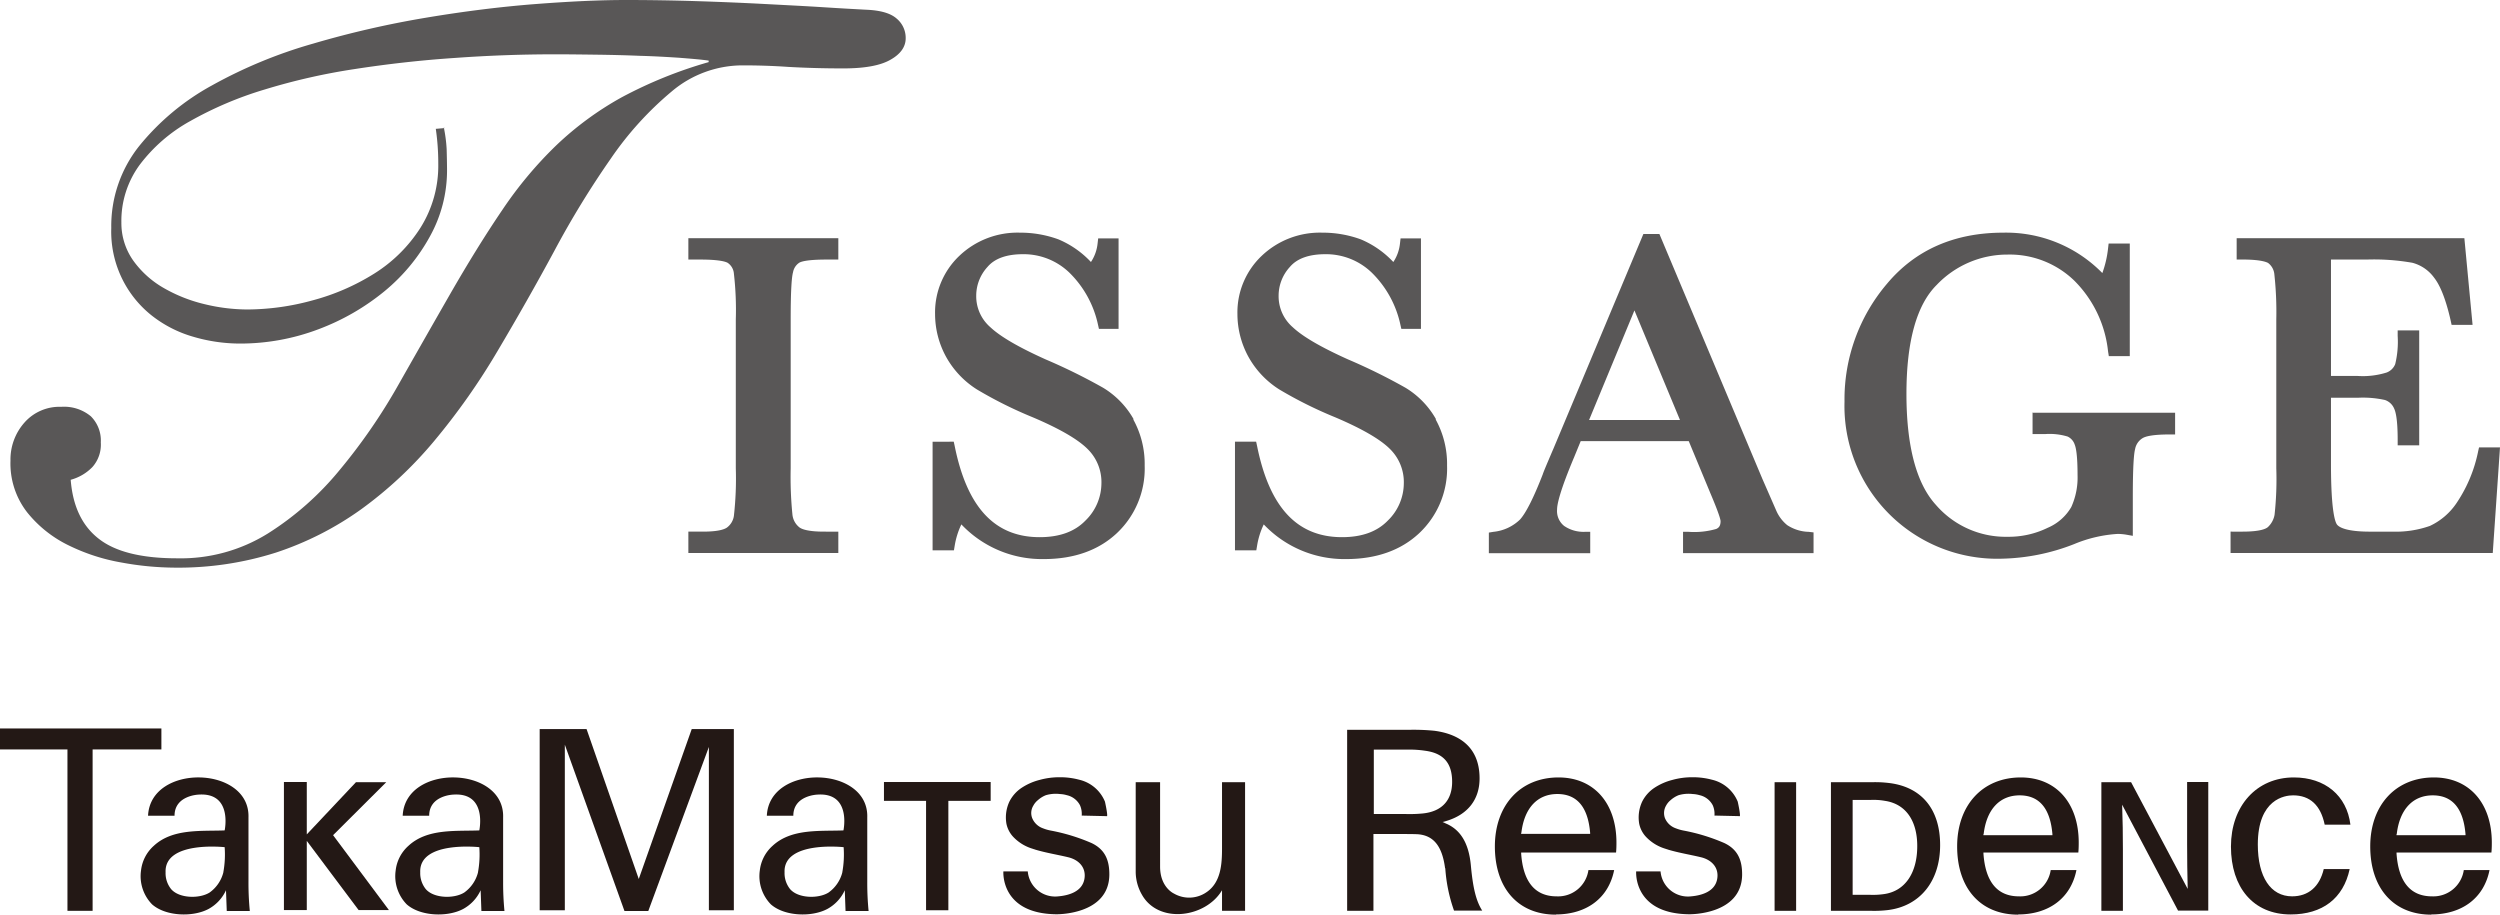
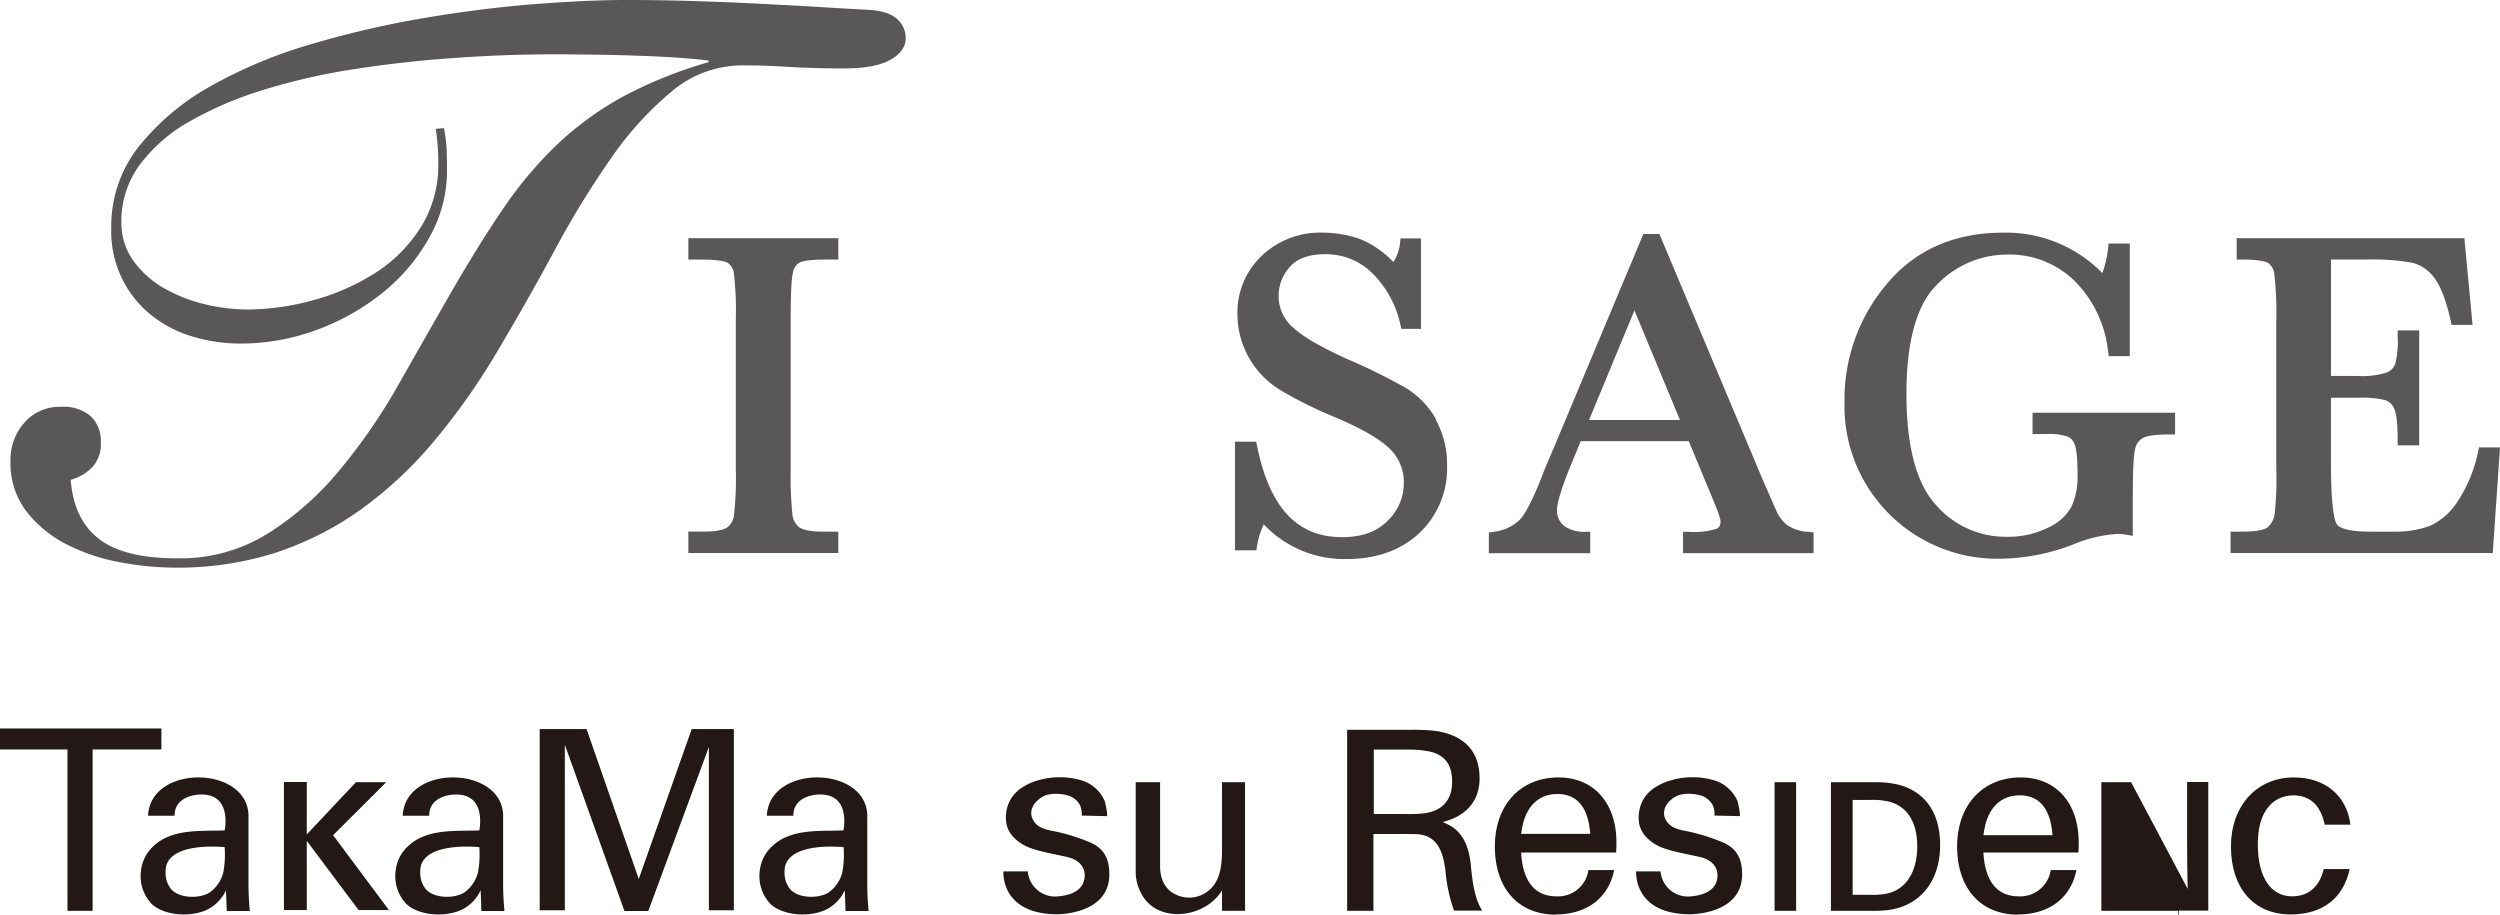
<svg xmlns="http://www.w3.org/2000/svg" width="410" height="150" viewBox="0 0 410 150">
  <g id="logo" transform="translate(0 -0.02)">
    <g id="グループ_79305" data-name="グループ 79305" transform="translate(0 0.02)">
      <path id="パス_35541" data-name="パス 35541" d="M53.416,18.2a2.356,2.356,0,0,1,1.063-1.656c.344-.187,1.375-.5,4.406-.5h1.969v-3.5H36.26v3.5h1.969c3.094,0,4.125.344,4.469.531a2.358,2.358,0,0,1,1.031,1.781,51.949,51.949,0,0,1,.312,7.5V50.29a54.469,54.469,0,0,1-.312,7.781,2.9,2.9,0,0,1-1.156,1.938c-.469.313-1.5.656-3.938.656H36.26v3.5H60.854v-3.5H58.479c-2.688,0-3.688-.437-4.031-.719a3.065,3.065,0,0,1-1.125-2.125,61.834,61.834,0,0,1-.281-7.563V25.821c0-5.063.188-6.969.375-7.656" transform="translate(76.631 26.523)" fill="#595757" />
-       <path id="パス_35542" data-name="パス 35542" d="M82.1,42.844a14.143,14.143,0,0,0-5-5.156,94.747,94.747,0,0,0-9.438-4.656c-4.375-1.969-7.406-3.719-9.063-5.281a6.709,6.709,0,0,1-2.313-5.188,6.968,6.968,0,0,1,1.844-4.688c1.188-1.406,3.156-2.094,5.844-2.094a10.807,10.807,0,0,1,7.594,3.031,16.905,16.905,0,0,1,4.688,8.531l.156.688H79.63V13.188H76.286L76.193,14A6.725,6.725,0,0,1,75.1,17.063a15.538,15.538,0,0,0-5.344-3.719,18.18,18.18,0,0,0-6.281-1.094,13.824,13.824,0,0,0-9.969,3.813,12.78,12.78,0,0,0-3.969,9.531,14.633,14.633,0,0,0,1.813,7.031,14.8,14.8,0,0,0,5.063,5.344,68.422,68.422,0,0,0,9.156,4.563c4.344,1.844,7.375,3.594,8.969,5.188a7.608,7.608,0,0,1,2.281,5.656,8.569,8.569,0,0,1-2.625,6.094q-2.625,2.719-7.5,2.719c-7.375,0-11.906-4.875-13.938-14.938l-.156-.719H49.13V64.344h3.5l.125-.75a12.846,12.846,0,0,1,1.094-3.5,18.2,18.2,0,0,0,13.5,5.688c4.969,0,9-1.437,12-4.25a14.538,14.538,0,0,0,4.563-11.063,15.118,15.118,0,0,0-1.875-7.594" transform="translate(103.815 25.907)" fill="#595757" />
      <path id="パス_35543" data-name="パス 35543" d="M98.029,42.844a14.143,14.143,0,0,0-5-5.156,94.746,94.746,0,0,0-9.437-4.656c-4.375-1.969-7.406-3.719-9.063-5.281a6.709,6.709,0,0,1-2.312-5.188,6.969,6.969,0,0,1,1.844-4.688c1.188-1.406,3.156-2.094,5.844-2.094A10.807,10.807,0,0,1,87.5,18.813a16.905,16.905,0,0,1,4.688,8.531l.156.688H95.56V13.188H92.216L92.123,14a6.725,6.725,0,0,1-1.094,3.063,15.538,15.538,0,0,0-5.344-3.719A18.18,18.18,0,0,0,79.4,12.25a13.824,13.824,0,0,0-9.969,3.813,12.78,12.78,0,0,0-3.969,9.531,14.633,14.633,0,0,0,1.813,7.031,14.8,14.8,0,0,0,5.063,5.344A68.423,68.423,0,0,0,81.5,42.531c4.344,1.844,7.375,3.594,8.969,5.188a7.608,7.608,0,0,1,2.281,5.656,8.569,8.569,0,0,1-2.625,6.094q-2.625,2.719-7.5,2.719c-7.375,0-11.906-4.875-13.938-14.938l-.156-.719H65.06V64.344h3.5l.125-.75a12.845,12.845,0,0,1,1.094-3.5,18.2,18.2,0,0,0,13.5,5.688c4.969,0,9-1.437,12-4.25a14.538,14.538,0,0,0,4.563-11.063,15.118,15.118,0,0,0-1.875-7.594" transform="translate(137.476 25.907)" fill="#595757" />
      <path id="パス_35544" data-name="パス 35544" d="M130.825,61.164a6.736,6.736,0,0,1-3.438-1.094,6.28,6.28,0,0,1-1.813-2.406l-2.281-5.219L106.419,12.32h-2.625L89.075,47.445c-1.437,3.344-1.719,4.063-1.781,4.281-1.469,3.781-2.719,6.281-3.719,7.406A7.279,7.279,0,0,1,79.2,61.164l-.75.125v3.375H95.075v-3.5h-.906a5.612,5.612,0,0,1-3.375-.969,3.127,3.127,0,0,1-1.156-2.688c0-.875.469-3.063,2.813-8.625l1.063-2.594h17.719l3.594,8.656c1.5,3.531,1.625,4.313,1.625,4.469,0,.875-.375,1.125-.719,1.281a13.015,13.015,0,0,1-4.531.469h-.906v3.5H131.7V61.258l-.812-.094ZM94.888,42.82l7.437-17.969,7.469,17.969Z" transform="translate(165.722 26.056)" fill="#595757" />
      <path id="パス_35545" data-name="パス 35545" d="M128.1,41.719v3.563h2.063a10.183,10.183,0,0,1,3.688.406A2.225,2.225,0,0,1,135.01,47c.219.531.469,1.844.469,5a11.721,11.721,0,0,1-1.031,5.25,8.146,8.146,0,0,1-3.875,3.406,14.535,14.535,0,0,1-6.531,1.469,15.148,15.148,0,0,1-11.812-5.25c-3.187-3.5-4.813-9.625-4.813-18.188s1.656-14.594,4.969-17.875a15.977,15.977,0,0,1,11.594-4.969,15.242,15.242,0,0,1,10.938,4.25,19.2,19.2,0,0,1,5.563,11.625l.125.781h3.438V14.031h-3.469l-.094.813a17.224,17.224,0,0,1-.937,4.031,22.085,22.085,0,0,0-16.25-6.625c-8,0-14.406,2.813-19.063,8.375A29.227,29.227,0,0,0,97.26,39.938a25.057,25.057,0,0,0,25.781,25.781,34.215,34.215,0,0,0,11.906-2.406,21.936,21.936,0,0,1,7.094-1.656,8.643,8.643,0,0,1,1.438.125l1.062.188V55.625c0-5.219.188-7.188.375-7.875a2.648,2.648,0,0,1,1.25-1.812c.469-.281,1.625-.594,4.406-.594h.906V41.781H128.166Z" transform="translate(205.24 25.907)" fill="#595757" />
      <path id="パス_35546" data-name="パス 35546" d="M158.27,46.853l-.156.688a23.364,23.364,0,0,1-3.469,8.344,10.759,10.759,0,0,1-4.437,3.844,16.822,16.822,0,0,1-6.125.938h-3.719c-3.938,0-5.094-.75-5.406-1.187-.281-.406-.969-2.156-.969-9.875V38.7h4.563a16.708,16.708,0,0,1,4.281.375,2.486,2.486,0,0,1,1.5,1.375c.281.563.594,1.906.594,5.156v.906h3.531V27.665h-3.531v.906a15.51,15.51,0,0,1-.406,4.625,2.437,2.437,0,0,1-1.406,1.375,13.073,13.073,0,0,1-4.75.563h-4.375V16.04h6a36.34,36.34,0,0,1,7.344.531,6.425,6.425,0,0,1,3.563,2.438c1.063,1.344,1.969,3.719,2.719,7.031l.156.719h3.438L155.864,12.54H118.52v3.5h.906c2.906,0,3.906.375,4.25.563a2.639,2.639,0,0,1,1.031,1.906,56.728,56.728,0,0,1,.313,7.344V50.29a53.922,53.922,0,0,1-.281,7.594,3.6,3.6,0,0,1-1.094,2.031c-.312.281-1.25.75-4.187.75H117.52v3.5h43l1.188-17.313H158.27Z" transform="translate(248.292 26.523)" fill="#595757" />
      <path id="パス_35547" data-name="パス 35547" d="M71.613,20.9a24.24,24.24,0,0,1,.469,3.563c.031,1.156.063,2.375.063,3.563a22.286,22.286,0,0,1-2.781,10.719,30.78,30.78,0,0,1-7.469,9.031A38.158,38.158,0,0,1,51.05,54.02a36.218,36.218,0,0,1-12.938,2.344,27.178,27.178,0,0,1-7.719-1.156,19.816,19.816,0,0,1-6.75-3.5,17.553,17.553,0,0,1-6.563-14.281,21.064,21.064,0,0,1,4.563-13.438A40.07,40.07,0,0,1,33.55,14.051,78.075,78.075,0,0,1,50.175,7.176,157.639,157.639,0,0,1,68.831,2.9C75.05,1.864,81.05,1.114,86.769.676S97.394.02,101.456.02q5.719,0,11.625.188c3.938.125,7.656.281,11.188.469,3.5.188,6.719.344,9.625.531s5.219.313,6.969.406c2.344.094,4,.563,5,1.438a4.118,4.118,0,0,1,1.5,3.25c0,1.375-.812,2.563-2.469,3.5-1.656.969-4.25,1.438-7.781,1.438-3.281,0-6.313-.094-9.031-.25-2.719-.187-5.219-.25-7.469-.25a18.017,18.017,0,0,0-11.625,4.281,54.177,54.177,0,0,0-10,11.031,148.845,148.845,0,0,0-9.219,15.063c-3,5.563-6.094,11-9.281,16.375A110.635,110.635,0,0,1,70.019,72.364,65.884,65.884,0,0,1,58.05,83.551a51.645,51.645,0,0,1-13.969,7.094,52.885,52.885,0,0,1-16.625,2.469,49.41,49.41,0,0,1-8.719-.844,32.074,32.074,0,0,1-8.719-2.844,19.734,19.734,0,0,1-6.75-5.406A13.019,13.019,0,0,1,.55,75.583a9.126,9.126,0,0,1,2.281-6.25,7.644,7.644,0,0,1,6.031-2.594A6.867,6.867,0,0,1,13.738,68.3a5.606,5.606,0,0,1,1.625,4.281,5.524,5.524,0,0,1-1.375,4.031,7.788,7.788,0,0,1-3.563,2.094c.344,4.344,1.875,7.563,4.625,9.688,2.719,2.125,7,3.188,12.813,3.188A27.025,27.025,0,0,0,42.8,87.489,49.113,49.113,0,0,0,54.55,77.083a94.12,94.12,0,0,0,9.625-13.969c2.906-5.125,5.688-10,8.375-14.688Q77.1,40.5,81.206,34.458A65.132,65.132,0,0,1,90.05,23.864a52.125,52.125,0,0,1,10.719-7.875,72.154,72.154,0,0,1,14.281-5.781v-.25c-1.312-.187-2.906-.312-4.875-.469-1.937-.125-4.063-.25-6.375-.313-2.281-.094-4.656-.156-7.094-.187s-4.688-.062-6.75-.062c-5.375,0-10.875.188-16.5.594-5.625.375-11.094,1-16.375,1.813a102.836,102.836,0,0,0-14.875,3.375A59.623,59.623,0,0,0,29.988,19.9a26.29,26.29,0,0,0-8.25,7.156,15.524,15.524,0,0,0-3,9.438,10.66,10.66,0,0,0,1.938,6.25,15.772,15.772,0,0,0,4.938,4.469,24.913,24.913,0,0,0,6.625,2.656,30.145,30.145,0,0,0,7.156.906,40.829,40.829,0,0,0,10.719-1.5,36.849,36.849,0,0,0,10.125-4.406A24.2,24.2,0,0,0,67.769,37.4a19.122,19.122,0,0,0,2.938-10.531,39.107,39.107,0,0,0-.406-5.719l1.438-.125Z" transform="translate(1.169 -0.02)" fill="#595757" />
      <path id="パス_35548" data-name="パス 35548" d="M26.469,38.3H0v3.438H11.063V68.206h4.125V41.738H26.469Z" transform="translate(0 81.169)" fill="#231815" />
      <path id="パス_35549" data-name="パス 35549" d="M25.04,57.9V47.434c.281-8.5-16.063-8.906-16.469-.281h4.344c0-3.375,4-3.469,4-3.469,5.563-.344,4.219,5.875,4.219,5.875-3.875.156-8.531-.344-11.625,2.531a6.361,6.361,0,0,0-2.094,4.063,6.617,6.617,0,0,0,1.813,5.531c2.219,1.969,6.656,2.125,9.219.781a6.639,6.639,0,0,0,2.906-3.094l.125,3.406h3.781a47.168,47.168,0,0,1-.219-4.844m-4.125-1.469a5.809,5.809,0,0,1-2.25,3.281c-1.625,1.031-4.969,1-6.313-.562a4.17,4.17,0,0,1-.906-2.75c-.219-5.219,9.688-4.125,9.688-4.125a16.234,16.234,0,0,1-.219,4.125" transform="translate(15.71 86.628)" fill="#231815" />
      <path id="パス_35550" data-name="パス 35550" d="M38.48,57.9V47.434c.281-8.5-16.063-8.906-16.469-.281h4.344c0-3.375,4-3.469,4-3.469,5.563-.344,4.219,5.875,4.219,5.875-3.875.156-8.531-.344-11.625,2.531a6.361,6.361,0,0,0-2.094,4.063,6.617,6.617,0,0,0,1.813,5.531c2.219,1.969,6.656,2.125,9.219.781a6.639,6.639,0,0,0,2.906-3.094l.125,3.406H38.7a47.168,47.168,0,0,1-.219-4.844m-4.125-1.469a5.809,5.809,0,0,1-2.25,3.281c-1.625,1.031-4.969,1-6.313-.562a4.17,4.17,0,0,1-.906-2.75c-.219-5.219,9.688-4.125,9.688-4.125a16.234,16.234,0,0,1-.219,4.125" transform="translate(44.032 86.628)" fill="#231815" />
      <path id="パス_35551" data-name="パス 35551" d="M57.66,57.9V47.434c.281-8.5-16.063-8.906-16.469-.281h4.344c0-3.375,4-3.469,4-3.469,5.563-.344,4.219,5.875,4.219,5.875-3.875.156-8.531-.344-11.625,2.531a6.361,6.361,0,0,0-2.094,4.063,6.617,6.617,0,0,0,1.813,5.531c2.219,1.969,6.656,2.125,9.219.781a6.639,6.639,0,0,0,2.906-3.094l.125,3.406h3.781a47.168,47.168,0,0,1-.219-4.844m-4.094-1.469a5.808,5.808,0,0,1-2.25,3.281c-1.625,1.031-4.969,1-6.313-.562a4.17,4.17,0,0,1-.906-2.75c-.219-5.219,9.688-4.125,9.688-4.125a16.234,16.234,0,0,1-.219,4.125" transform="translate(84.571 86.628)" fill="#231815" />
      <path id="パス_35552" data-name="パス 35552" d="M32.119,62.11,22.963,49.829l8.719-8.688H26.713L18.65,49.7V41.11H14.9v21h3.75V50.766l8.5,11.344Z" transform="translate(31.663 87.14)" fill="#231815" />
      <path id="パス_35553" data-name="パス 35553" d="M56.18,38.33H53.368L44.68,62.924,36.118,38.33H28.43V68.049h4.125V40.893l9.781,27.281h3.906L56.18,41.268V68.049h4.094V38.33Z" transform="translate(60.077 81.232)" fill="#231815" />
-       <path id="パス_35554" data-name="パス 35554" d="M64.06,41.11H46.56V44.2h6.906V62.141h3.656V44.2H64.06Z" transform="translate(98.409 87.14)" fill="#231815" />
      <path id="パス_35555" data-name="パス 35555" d="M69.823,47.266c.219,0-.281-2.281-.312-2.406a6.046,6.046,0,0,0-4.219-3.594,11.984,11.984,0,0,0-3.156-.406,12.134,12.134,0,0,0-3.344.438,9.692,9.692,0,0,0-2.969,1.313,5.866,5.866,0,0,0-2,2.281,6.143,6.143,0,0,0-.469,3.594,4.462,4.462,0,0,0,1.063,2.094,7.211,7.211,0,0,0,3.219,2c.156.063.313.094.469.156,1.781.531,3.594.813,5.406,1.25,1.781.438,2.969,1.75,2.625,3.594-.375,2-2.469,2.656-4.281,2.813a4.5,4.5,0,0,1-5-4.094h-4s-.531,6.938,8.688,7.031c0,0,8.563.156,8.688-6.406.031-2.437-.687-4.219-2.937-5.281a31.2,31.2,0,0,0-6.625-2.031,6.906,6.906,0,0,1-1.312-.375,2.972,2.972,0,0,1-1.781-1.687,2.316,2.316,0,0,1,.188-2.031,2.984,2.984,0,0,1,.75-.906,4.393,4.393,0,0,1,1.312-.812,5.773,5.773,0,0,1,2.313-.187,4.7,4.7,0,0,1,1.125.188,3.229,3.229,0,0,1,2.156,1.656,3.506,3.506,0,0,1,.281,1.688l4.125.094" transform="translate(111.7 86.609)" fill="#231815" />
      <path id="パス_35556" data-name="パス 35556" d="M103.153,47.266c.219,0-.281-2.281-.312-2.406a6.046,6.046,0,0,0-4.219-3.594,11.984,11.984,0,0,0-3.156-.406,12.134,12.134,0,0,0-3.344.438,9.692,9.692,0,0,0-2.969,1.313,5.866,5.866,0,0,0-2,2.281,6.143,6.143,0,0,0-.469,3.594,4.462,4.462,0,0,0,1.063,2.094,7.211,7.211,0,0,0,3.219,2c.156.063.313.094.469.156,1.781.531,3.594.813,5.406,1.25,1.781.438,2.969,1.75,2.625,3.594-.375,2-2.469,2.656-4.281,2.813a4.5,4.5,0,0,1-5-4.094h-4s-.531,6.938,8.688,7.031c0,0,8.563.156,8.688-6.406.031-2.437-.687-4.219-2.938-5.281A31.194,31.194,0,0,0,94,49.61a6.9,6.9,0,0,1-1.312-.375A2.972,2.972,0,0,1,90.9,47.548a2.424,2.424,0,0,1,.188-2.031,2.985,2.985,0,0,1,.75-.906,4.393,4.393,0,0,1,1.313-.812,5.773,5.773,0,0,1,2.313-.187,4.7,4.7,0,0,1,1.125.188,3.229,3.229,0,0,1,2.156,1.656,3.505,3.505,0,0,1,.281,1.688l4.125.094" transform="translate(182.146 86.609)" fill="#231815" />
      <path id="パス_35557" data-name="パス 35557" d="M73.976,41.12V52.026c0,2.531-.187,5.531-2.531,7.125a4.993,4.993,0,0,1-5.375.219s-2.25-1-2.25-4.406V41.12h-4V55.9a7.613,7.613,0,0,0,1.031,3.688c2.75,4.844,10.469,3.75,13.125-.75v3.375h3.781V41.12Z" transform="translate(126.435 87.161)" fill="#231815" fill-rule="evenodd" />
      <path id="パス_35558" data-name="パス 35558" d="M87.054,61.058a25.82,25.82,0,0,0,1.438,6.969h4.625c-1-1.562-1.531-3.688-1.875-7.5-.344-3.531-1.656-5.719-4-6.75l-.625-.281.656-.187c3.5-1.062,5.406-3.531,5.406-6.969,0-5.656-4.031-7.375-7.437-7.813a34.79,34.79,0,0,0-4.125-.156H70.96V68.058h4.313V55.464H80.21c.719,0,1.5,0,2.25.031,2.656.156,4.094,1.938,4.563,5.594m-6.406-8.906H75.335V41.62h5.594a16.92,16.92,0,0,1,2.844.188c3,.406,4.406,2.031,4.406,5.094s-1.719,4.875-4.813,5.188a22.108,22.108,0,0,1-2.719.094" transform="translate(149.971 81.317)" fill="#231815" />
      <path id="パス_35559" data-name="パス 35559" d="M88.709,63.339c5.125,0,8.688-2.719,9.594-7.281H94.084a5.016,5.016,0,0,1-5.219,4.313c-3.531,0-5.5-2.375-5.813-7.031v-.156H98.615c.063-.687.063-1.25.063-1.625,0-6.5-3.719-10.688-9.5-10.688-6.25,0-10.438,4.531-10.438,11.313s3.75,11.188,10,11.188M83.084,49.964c.469-4.063,2.625-6.375,5.906-6.375s5.031,2.219,5.375,6.375v.156H83.052v-.188Z" transform="translate(166.419 86.63)" fill="#231815" />
      <rect id="長方形_39932" data-name="長方形 39932" width="3.531" height="21.094" transform="translate(291.033 128.281)" fill="#231815" />
      <path id="パス_35560" data-name="パス 35560" d="M105.909,41.245a18.679,18.679,0,0,0-2.656-.125H96.44V62.214h6.688a18.681,18.681,0,0,0,2.656-.125c5.281-.656,8.563-4.75,8.563-10.656s-3.062-9.563-8.437-10.188M100,44.026h2.969a10.631,10.631,0,0,1,2.344.156c3.344.5,5.281,3.188,5.281,7.406,0,4.438-2,7.375-5.406,7.875a12.535,12.535,0,0,1-2.344.125H100V44.058Z" transform="translate(203.834 87.161)" fill="#231815" />
      <path id="パス_35561" data-name="パス 35561" d="M113.059,63.339c5.125,0,8.688-2.719,9.594-7.281h-4.219a5.042,5.042,0,0,1-5.219,4.313c-3.531,0-5.5-2.375-5.813-7.031v-.156h15.563c.062-.687.062-1.25.062-1.625,0-6.5-3.719-10.688-9.5-10.688-6.25,0-10.438,4.531-10.438,11.313s3.75,11.188,10,11.188m-5.656-13.188c.469-4.063,2.625-6.375,5.906-6.375s5.031,2.219,5.375,6.375v.156H107.4v-.187Z" transform="translate(217.883 86.63)" fill="#231815" />
      <path id="パス_35562" data-name="パス 35562" d="M132.759,55.9c-.687,2.906-2.531,4.469-5.188,4.469-3.531,0-5.625-3.188-5.625-8.5,0-7.469,4.438-8.063,5.781-8.063,2.781,0,4.531,1.625,5.188,4.813h4.219c-.594-4.781-4.156-7.75-9.281-7.75-6.094,0-10.313,4.656-10.313,11.344s3.656,11.125,9.781,11.125c5.219,0,8.656-2.625,9.688-7.438h-4.25Z" transform="translate(248.335 86.63)" fill="#231815" />
-       <path id="パス_35563" data-name="パス 35563" d="M134.819,63.339c5.125,0,8.688-2.719,9.594-7.281h-4.219a5.042,5.042,0,0,1-5.219,4.313c-3.531,0-5.5-2.375-5.813-7.031v-.156h15.563c.063-.687.063-1.25.063-1.625,0-6.5-3.719-10.688-9.5-10.688-6.25,0-10.437,4.531-10.437,11.313s3.75,11.188,10,11.188m-5.656-13.188c.469-4.063,2.625-6.375,5.906-6.375s5.031,2.219,5.375,6.375v.156H129.163v-.187Z" transform="translate(263.869 86.63)" fill="#231815" />
-       <path id="パス_35564" data-name="パス 35564" d="M123.334,62.235l-9.188-17.406c.094,2.406.125,5.125.125,7.313V62.235H110.74V41.141h4.875l9.281,17.5c-.062-2.375-.094-5.188-.094-7.375V41.11h3.469V62.2h-4.938Z" transform="translate(233.885 87.14)" fill="#231815" />
+       <path id="パス_35564" data-name="パス 35564" d="M123.334,62.235c.094,2.406.125,5.125.125,7.313V62.235H110.74V41.141h4.875l9.281,17.5c-.062-2.375-.094-5.188-.094-7.375V41.11h3.469V62.2h-4.938Z" transform="translate(233.885 87.14)" fill="#231815" />
    </g>
  </g>
</svg>